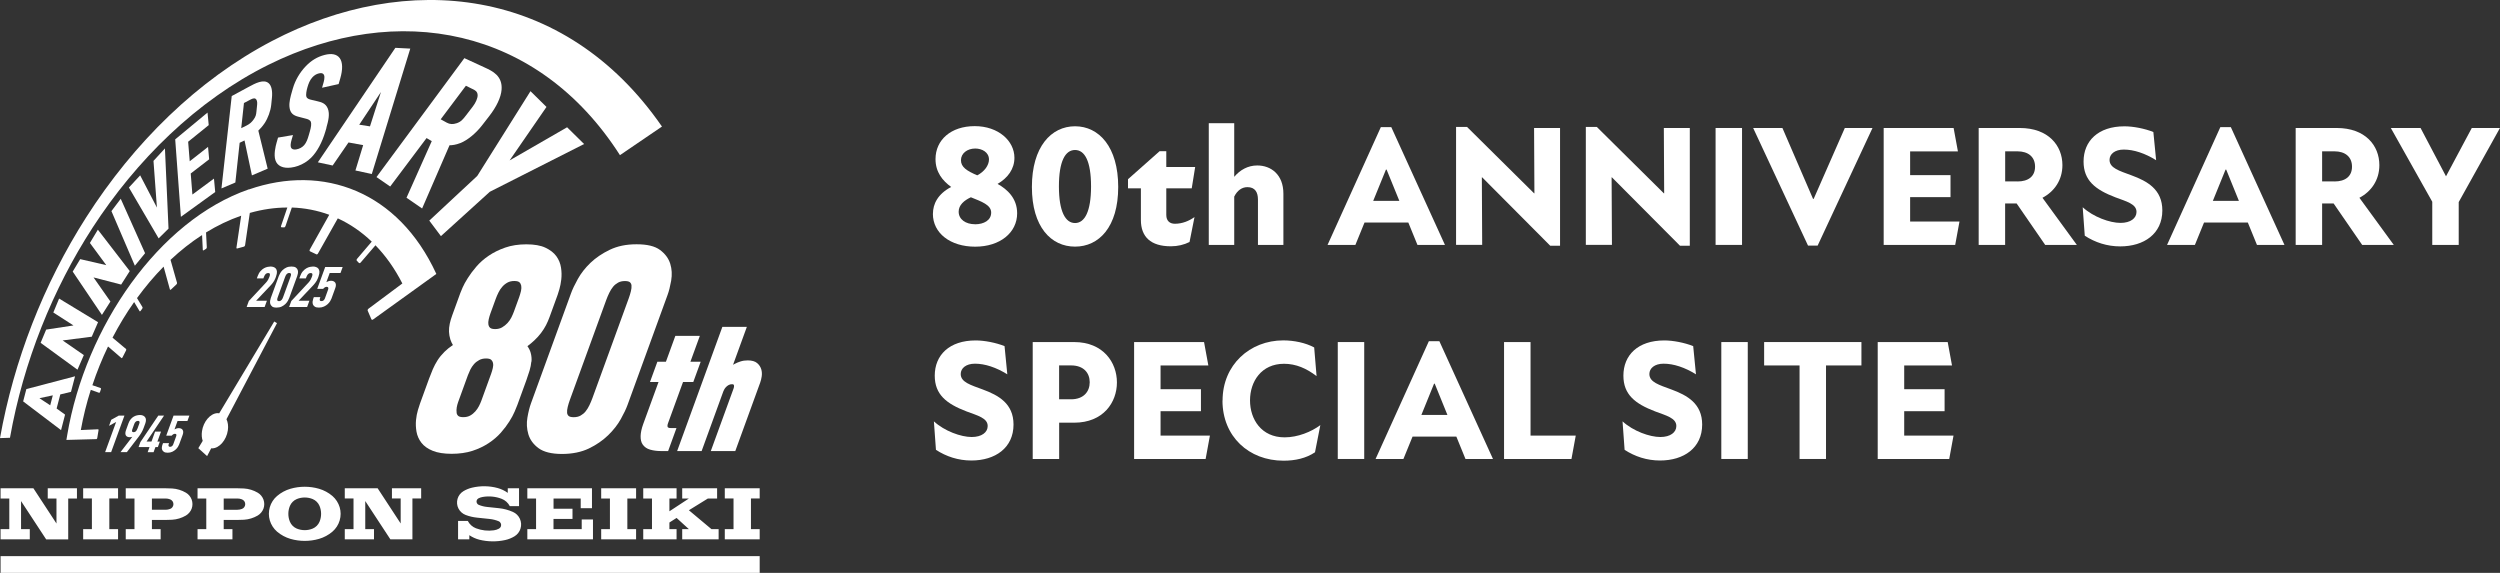
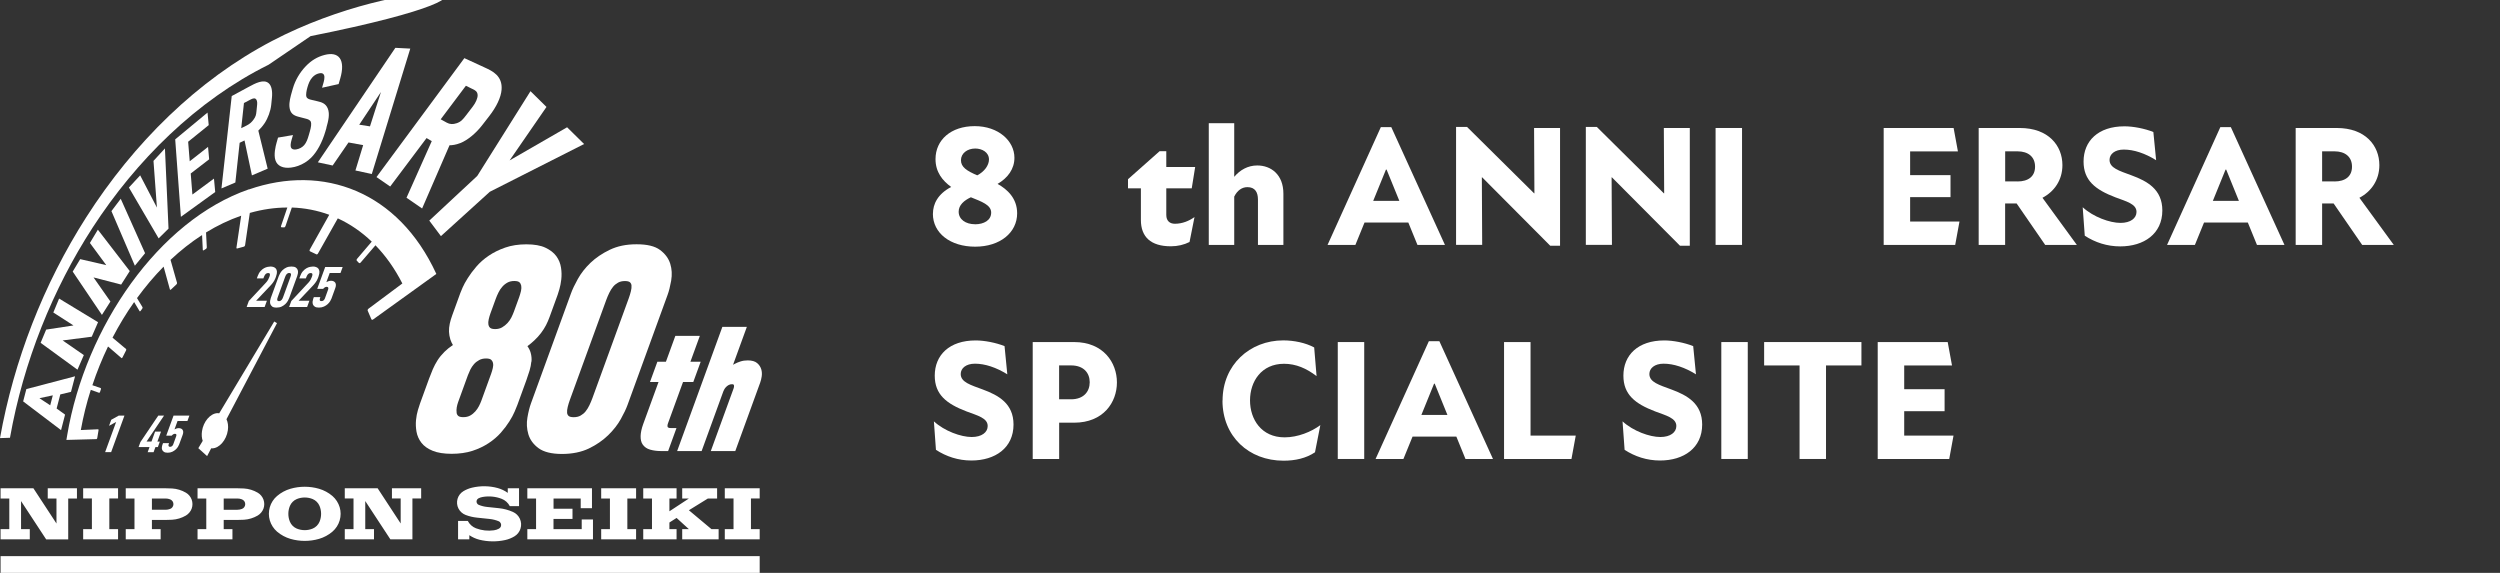
<svg xmlns="http://www.w3.org/2000/svg" id="a" viewBox="0 0 523.67 120">
  <rect x="0" y="0" width="523.67" height="120" fill="#333333" stroke="none" />
  <defs>
    <style>.b{fill:#fff;}</style>
  </defs>
  <g>
    <path class="b" d="M151.82,112.97v-2.14s1.83,0,1.83,0v-6.42s-1.83,0-1.83,0v-2.14s7.31,0,7.31,0v2.14s-1.83,0-1.83,0v6.42s1.83,0,1.83,0v2.14s-7.31,0-7.31,0Zm-53.5-.86c.63,.43,1.35,.75,2.09,.94,1.77,.44,3.64,.46,5.41,.07,.69-.15,1.35-.42,1.95-.78,.6-.36,1.06-.95,1.26-1.62,.21-.67,.16-1.41-.13-2.05-.29-.64-.82-1.16-1.46-1.44-.93-.41-1.92-.68-2.92-.78l-2.47-.26c-.61-.06-1.21-.21-1.77-.44-.18-.07-.32-.21-.4-.39-.08-.17-.09-.38-.02-.56,.06-.18,.2-.33,.37-.42,.28-.14,.59-.24,.9-.29,1.32-.22,2.7-.09,3.94,.39,.74,.28,1.36,.84,1.72,1.54h1.93s0-3.74,0-3.74h-2.36s0,.96,0,.96c-.63-.46-1.35-.8-2.1-1.01-1.75-.48-3.62-.5-5.39-.08-.63,.15-1.24,.4-1.79,.73-.6,.36-1.05,.94-1.24,1.61-.19,.67-.13,1.4,.19,2.02,.31,.62,.86,1.11,1.52,1.36,.77,.29,1.57,.48,2.39,.56l2.67,.28c.63,.07,1.26,.23,1.84,.47,.2,.08,.36,.24,.45,.44,.09,.2,.1,.42,.03,.63-.07,.2-.22,.38-.41,.48-.33,.18-.7,.3-1.07,.35-1.26,.18-2.56,.03-3.74-.42-.74-.28-1.36-.84-1.72-1.54h-2.04s0,3.85,0,3.85h2.36s0-.86,0-.86Zm-10.1-7.7v-2.14s-6.12,0-6.12,0v2.14s1.83,0,1.83,0v5.24s-4.83-7.38-4.83-7.38h-6.88s0,2.14,0,2.14h1.83s0,6.42,0,6.42h-1.83s0,2.14,0,2.14h6.12s0-2.14,0-2.14h-1.83s0-5.88,0-5.88l5.26,8.02h4.62s0-8.56,0-8.56h1.83Zm-63.49,8.56v-2.14s-1.83,0-1.83,0v-6.42s1.83,0,1.83,0v-2.14s-7.31,0-7.31,0v2.14s1.83,0,1.83,0v6.42s-1.83,0-1.83,0v2.14s7.31,0,7.31,0ZM1.95,104.42v6.42s-1.83,0-1.83,0v2.14s6.12,0,6.12,0v-2.14s-1.83,0-1.83,0v-5.88s5.26,8.02,5.26,8.02h4.62s0-8.56,0-8.56h1.83s0-2.14,0-2.14h-6.12s0,2.14,0,2.14h1.83s0,5.24,0,5.24l-4.83-7.38H.12s0,2.14,0,2.14H1.95Zm125.81,0v6.42s-1.83,0-1.83,0v2.14s7.31,0,7.31,0v-2.14s-1.83,0-1.83,0v-6.42s1.83,0,1.83,0v-2.14s-7.31,0-7.31,0v2.14s1.83,0,1.83,0Zm-17.3,6.42v2.14s13.75,0,13.75,0v-4.17s-2.36,0-2.36,0v2.03s-5.91,0-5.91,0v-2.14s3.98,0,3.98,0v-2.14s-3.97,0-3.97,0v-2.14s5.69,0,5.69,0v2.03s2.36,0,2.36,0v-4.17s-13.54,0-13.54,0v2.14s1.83,0,1.83,0v6.42s-1.83,0-1.83,0Zm26.11,0h-1.83s0,2.14,0,2.14h6.98s0-2.14,0-2.14h-1.5s0-1.39,0-1.39l1.5-.96,2.58,2.35h-1.4s0,2.14,0,2.14h7.63s0-2.14,0-2.14h-1.5s-4.73-3.96-4.73-3.96l3.98-2.46h1.93s0-2.14,0-2.14h-7.31s0,2.14,0,2.14h1.4s-4.08,2.68-4.08,2.68v-2.68s1.5,0,1.5,0v-2.14s-6.98,0-6.98,0v2.14s1.83,0,1.83,0v6.42Zm-108.4-6.42v6.42s-1.83,0-1.83,0v2.14s7.31,0,7.31,0v-2.14s-1.83,0-1.83,0v-1.93s2.9,0,2.9,0c.45,0,.89-.01,1.34-.04,1.01-.06,2.01-.37,2.88-.88,.55-.33,.99-.85,1.21-1.45,.22-.6,.22-1.28,0-1.89-.22-.6-.65-1.13-1.21-1.45-.87-.51-1.87-.82-2.88-.88-.44-.03-.89-.04-1.34-.04h-8.38s0,2.14,0,2.14h1.83Zm6.51,2.35h-2.86s0-2.35,0-2.35h2.86c.33,0,.66,.06,.96,.18,.2,.08,.38,.22,.5,.39,.12,.18,.19,.39,.19,.61s-.07,.43-.19,.61c-.12,.18-.3,.32-.5,.39-.31,.12-.64,.18-.96,.18Zm6.7,4.07v2.14s7.31,0,7.31,0v-2.14s-1.83,0-1.83,0v-1.93s2.9,0,2.9,0c.45,0,.89-.01,1.34-.04,1.01-.06,2.01-.37,2.88-.88,.55-.33,.99-.85,1.21-1.45,.22-.6,.22-1.28,0-1.89-.22-.6-.65-1.13-1.21-1.45-.87-.51-1.87-.82-2.88-.88-.44-.03-.89-.04-1.34-.04h-8.38s0,2.14,0,2.14h1.83s0,6.42,0,6.42h-1.83Zm5.48-4.07v-2.35s2.86,0,2.86,0c.33,0,.66,.06,.96,.18,.2,.08,.38,.22,.5,.39,.12,.18,.19,.39,.19,.61s-.07,.43-.19,.61c-.12,.18-.3,.32-.5,.39-.31,.12-.64,.18-.96,.18h-2.86Zm13.99,6.11c1.94,.56,4.03,.56,5.97,0,1.04-.3,2-.82,2.82-1.52,.71-.61,1.25-1.44,1.51-2.34,.27-.9,.27-1.88,0-2.78-.27-.9-.8-1.72-1.51-2.34-.82-.7-1.79-1.22-2.82-1.52-1.94-.56-4.03-.56-5.97,0-1.04,.3-2,.82-2.82,1.52-.72,.61-1.25,1.44-1.51,2.34s-.27,1.88,0,2.78c.27,.9,.8,1.72,1.51,2.34,.82,.7,1.79,1.22,2.82,1.52Zm-.12-3.59c-.44-1.05-.44-2.27,0-3.32,.27-.64,.79-1.16,1.43-1.43,1.05-.44,2.28-.44,3.34,0,.64,.27,1.16,.79,1.43,1.43,.44,1.05,.44,2.27,0,3.32-.27,.64-.79,1.16-1.43,1.43-1.05,.44-2.28,.44-3.34,0-.64-.27-1.16-.79-1.43-1.43Z" />
    <rect class="b" x=".12" y="116.49" width="159.01" height="3.51" />
    <g>
      <path class="b" d="M24.33,88.38l-1.49,.82,.46-1.27,1.58-.88h1.19l-2.79,7.66h-1.26l2.31-6.33Z" />
-       <path class="b" d="M25.24,94.71l2.48-3.22c-.07,.02-.14,.04-.24,.06-.09,.02-.19,.03-.3,.03-.2,0-.37-.03-.51-.1-.14-.07-.25-.16-.31-.28-.07-.12-.1-.27-.1-.45,0-.18,.04-.38,.12-.61l.53-1.47c.13-.34,.28-.63,.47-.85,.19-.23,.4-.41,.62-.54,.22-.13,.44-.22,.67-.27,.23-.05,.45-.08,.66-.08,.24,0,.45,.04,.63,.12,.18,.08,.32,.19,.43,.34,.11,.15,.17,.33,.18,.54,.01,.22-.03,.45-.12,.72l-.37,1.01c-.06,.17-.13,.34-.21,.5-.07,.16-.16,.31-.24,.45-.09,.15-.18,.29-.27,.43-.09,.14-.19,.27-.29,.41l-2.5,3.26h-1.35Zm2.45-4.68c-.02,.07-.04,.13-.04,.19,0,.06,0,.12,.03,.16,.02,.05,.06,.09,.11,.11,.05,.03,.11,.04,.18,.04s.15,0,.22-.03c.08-.02,.15-.06,.22-.11,.07-.06,.14-.14,.21-.25,.07-.11,.13-.25,.2-.42l.37-1.02s.02-.08,.04-.14c.01-.06,0-.12,0-.18-.01-.06-.04-.11-.09-.15-.05-.04-.13-.07-.23-.07-.11,0-.21,.02-.29,.05-.08,.04-.16,.09-.22,.15-.06,.06-.11,.13-.16,.2-.04,.07-.08,.15-.11,.23l-.44,1.21Z" />
      <path class="b" d="M34.36,87.06l-3.66,5.43h1.03l.76-2.09h1.24l-.76,2.1h.51l-.41,1.14h-.51l-.39,1.08h-1.24l.39-1.08h-2.29l.38-1.04,3.74-5.54h1.21Z" />
      <path class="b" d="M39.67,87.06l-.41,1.13h-2.07l-.64,1.76c.08-.06,.21-.12,.38-.18,.18-.06,.35-.09,.51-.09s.33,.03,.48,.09c.14,.06,.25,.15,.33,.27,.08,.12,.12,.26,.13,.43,.01,.17-.03,.37-.11,.6l-.74,2.02c-.05,.13-.13,.3-.25,.5-.12,.2-.28,.39-.48,.57-.2,.18-.44,.34-.71,.47-.28,.13-.6,.2-.96,.2s-.61-.06-.79-.18c-.18-.12-.3-.26-.37-.43s-.09-.35-.06-.55c.02-.19,.06-.37,.12-.52l.12-.33h1.26l-.07,.2c-.02,.07-.04,.13-.05,.2-.01,.07,0,.13,.01,.19,.02,.05,.06,.1,.11,.13,.05,.03,.12,.05,.22,.05,.11,0,.2-.02,.28-.06,.08-.04,.15-.09,.2-.15,.05-.06,.1-.13,.13-.19,.03-.07,.06-.12,.07-.17l.58-1.6c.03-.08,.05-.15,.06-.22s0-.12-.01-.17-.05-.09-.1-.12-.11-.04-.19-.04c-.1,0-.21,.03-.32,.08-.11,.05-.23,.16-.37,.31h-1.14l1.53-4.2h3.33Z" />
    </g>
    <g>
      <path class="b" d="M53.95,57.89c.16-.45,.37-.82,.61-1.09s.49-.48,.75-.62c.26-.14,.51-.24,.75-.28s.44-.07,.6-.07c.21,0,.42,.03,.62,.1,.2,.06,.37,.17,.5,.33,.13,.16,.21,.36,.23,.63,.02,.26-.04,.59-.18,.99l-.13,.37c-.07,.18-.15,.35-.24,.51-.09,.16-.19,.3-.28,.43-.09,.13-.18,.24-.26,.33-.08,.09-.14,.17-.19,.22l-3.08,3.25h2.26l-.48,1.32h-3.77l.46-1.26,3.62-3.88c.19-.21,.33-.41,.44-.62,.11-.21,.19-.38,.23-.51l.06-.17c.03-.1,.06-.19,.07-.27s.01-.16-.01-.21c-.02-.06-.06-.11-.11-.14-.05-.04-.14-.05-.25-.05-.13,0-.24,.02-.33,.07-.09,.04-.17,.11-.25,.19-.07,.08-.13,.17-.18,.27-.05,.1-.1,.21-.14,.32l-.1,.26h-1.37l.15-.41Z" />
      <path class="b" d="M57.02,64.21c-.2-.15-.33-.33-.4-.54-.06-.21-.07-.43-.04-.66,.04-.23,.09-.42,.14-.58l1.68-4.61c.06-.16,.15-.35,.28-.58,.13-.23,.3-.45,.51-.66,.21-.21,.48-.38,.78-.53,.31-.15,.67-.22,1.08-.22s.73,.07,.93,.22c.2,.15,.33,.32,.39,.53,.06,.21,.08,.43,.04,.66-.04,.23-.09,.43-.15,.58l-1.68,4.61c-.06,.16-.15,.35-.28,.58-.13,.23-.3,.45-.51,.66-.22,.21-.48,.39-.78,.54-.3,.15-.67,.22-1.09,.22s-.72-.07-.92-.22Zm1.75-1.21c.09-.05,.17-.12,.24-.2,.06-.08,.12-.17,.17-.27,.05-.1,.09-.21,.13-.31l1.52-4.18c.04-.1,.07-.21,.1-.31,.03-.1,.03-.2,.03-.27,0-.08-.04-.14-.1-.2-.06-.05-.15-.08-.28-.08s-.24,.03-.33,.08c-.09,.05-.17,.12-.24,.2-.07,.08-.12,.17-.17,.27-.05,.1-.09,.21-.13,.31l-1.52,4.18c-.04,.1-.07,.21-.1,.31s-.04,.2-.03,.27c0,.08,.04,.15,.1,.2,.06,.05,.15,.08,.28,.08s.24-.03,.33-.08Z" />
      <path class="b" d="M62.85,57.89c.16-.45,.37-.82,.61-1.09,.24-.27,.49-.48,.75-.62,.26-.14,.51-.24,.75-.28s.44-.07,.6-.07c.21,0,.42,.03,.62,.1,.2,.06,.37,.17,.5,.33,.13,.16,.21,.36,.23,.63,.02,.26-.04,.59-.18,.99l-.13,.37c-.07,.18-.15,.35-.24,.51-.09,.16-.19,.3-.28,.43-.09,.13-.18,.24-.26,.33-.08,.09-.14,.17-.19,.22l-3.08,3.25h2.26l-.48,1.32h-3.77l.46-1.26,3.62-3.88c.19-.21,.33-.41,.44-.62,.11-.21,.19-.38,.23-.51l.06-.17c.03-.1,.06-.19,.07-.27s.01-.16-.01-.21c-.02-.06-.06-.11-.11-.14-.05-.04-.14-.05-.25-.05-.13,0-.24,.02-.33,.07-.09,.04-.17,.11-.25,.19-.07,.08-.13,.17-.18,.27-.05,.1-.1,.21-.14,.32l-.1,.26h-1.37l.15-.41Z" />
      <path class="b" d="M71.77,55.96l-.45,1.23h-2.26l-.7,1.92c.09-.06,.23-.13,.42-.2,.19-.07,.38-.1,.56-.1s.36,.03,.52,.1c.15,.07,.27,.17,.36,.29,.08,.13,.13,.28,.14,.47,.01,.19-.03,.4-.12,.65l-.8,2.21c-.05,.14-.14,.32-.27,.54-.13,.22-.31,.43-.52,.63-.22,.2-.47,.37-.78,.51-.3,.14-.65,.22-1.05,.22s-.67-.06-.87-.19c-.2-.13-.33-.28-.4-.47-.07-.19-.09-.39-.07-.6,.03-.21,.07-.4,.13-.57l.13-.36h1.37l-.08,.22c-.03,.07-.05,.15-.06,.22-.01,.08,0,.14,.02,.2,.02,.06,.06,.11,.11,.14,.05,.04,.13,.05,.24,.05,.12,0,.22-.02,.31-.07,.09-.04,.16-.1,.22-.17,.06-.07,.11-.14,.14-.21,.03-.07,.06-.13,.08-.19l.63-1.74c.03-.09,.05-.17,.06-.24,.01-.07,0-.13-.02-.19-.02-.05-.06-.09-.11-.13-.05-.03-.12-.05-.21-.05-.11,0-.23,.03-.35,.09-.12,.06-.26,.17-.4,.34h-1.24l1.67-4.58h3.63Z" />
    </g>
    <g>
      <path class="b" d="M111.33,75.77c.06-.63,0-1.26-.17-1.87-.13-.48-.36-.94-.68-1.39,.54-.4,1.03-.81,1.46-1.22,.54-.51,1.01-1.03,1.4-1.55,.39-.52,.74-1.06,1.03-1.62,.28-.55,.54-1.14,.76-1.75l1.69-4.65c.07-.21,.19-.58,.36-1.16,.17-.58,.3-1.26,.39-2.02,.09-.78,.08-1.6-.05-2.45-.13-.89-.46-1.7-.98-2.42-.52-.72-1.3-1.32-2.3-1.79-.99-.47-2.34-.7-3.99-.7s-3.13,.23-4.42,.68c-1.29,.45-2.45,1.02-3.45,1.7-1.01,.68-1.88,1.45-2.6,2.29-.71,.83-1.31,1.63-1.78,2.38-.48,.75-.85,1.43-1.1,2-.24,.56-.41,.95-.48,1.16l-1.69,4.65c-.23,.62-.4,1.21-.52,1.76-.12,.58-.18,1.14-.16,1.67,.02,.54,.12,1.08,.28,1.62,.12,.4,.31,.79,.54,1.18-.68,.45-1.26,.93-1.75,1.41-.58,.58-1.08,1.18-1.46,1.78-.38,.6-.71,1.22-.99,1.86-.26,.61-.52,1.27-.78,1.96l-1.91,5.25c-.11,.3-.26,.76-.44,1.37-.19,.64-.33,1.36-.4,2.12-.07,.77-.04,1.58,.1,2.39,.15,.85,.49,1.63,1.02,2.32,.53,.7,1.33,1.28,2.38,1.7,1.02,.42,2.36,.63,3.96,.63s3.1-.21,4.36-.62c1.25-.41,2.39-.95,3.39-1.61,1-.66,1.86-1.4,2.57-2.2,.69-.79,1.29-1.58,1.76-2.33,.48-.75,.86-1.46,1.13-2.1,.27-.64,.46-1.09,.56-1.37l1.91-5.25c.24-.67,.46-1.33,.65-1.96,.19-.64,.32-1.28,.37-1.89Zm-15.68,10.66c-.05-.34-.04-.71,.02-1.08h0c.07-.39,.16-.75,.28-1.08l2.06-5.67c.13-.34,.3-.74,.51-1.18,.21-.42,.47-.8,.77-1.15,.3-.34,.66-.62,1.09-.85,.4-.22,.88-.33,1.43-.33,.5,0,.87,.09,1.06,.26,.21,.19,.34,.42,.4,.7,.07,.31,.05,.66-.04,1.04-.1,.44-.22,.83-.34,1.17l-2.06,5.67c-.12,.34-.29,.71-.49,1.11-.19,.38-.45,.76-.77,1.13-.31,.35-.67,.65-1.09,.88-.4,.22-.88,.33-1.43,.33-.5,0-.87-.09-1.06-.26-.2-.18-.32-.41-.35-.7Zm6.65-18.44c-.05-.34-.02-.71,.07-1.11h0c.1-.44,.22-.85,.36-1.23l1.13-3.1c.14-.38,.32-.81,.55-1.27,.21-.44,.48-.85,.8-1.21,.3-.35,.67-.65,1.09-.88,.4-.22,.88-.33,1.43-.33,.5,0,.87,.09,1.06,.26,.21,.19,.33,.43,.39,.72,.06,.33,.04,.71-.05,1.12-.11,.46-.24,.88-.37,1.26l-1.13,3.1c-.12,.34-.3,.73-.51,1.17-.21,.42-.48,.81-.81,1.17-.33,.36-.72,.67-1.15,.92-.4,.23-.89,.35-1.43,.35-.5,0-.87-.09-1.06-.26-.2-.18-.32-.41-.36-.7Z" />
      <path class="b" d="M140.59,58.77c.21-1.22,.15-2.4-.19-3.5-.35-1.13-1.06-2.1-2.13-2.9-1.08-.81-2.69-1.2-4.92-1.2s-4.02,.39-5.62,1.15c-1.58,.76-2.94,1.68-4.05,2.74-1.1,1.06-2,2.21-2.65,3.39-.65,1.17-1.13,2.18-1.42,2.99l-8.38,23.03c-.3,.82-.55,1.82-.75,2.98-.21,1.2-.14,2.38,.19,3.5,.34,1.15,1.06,2.14,2.15,2.94,1.08,.79,2.73,1.2,4.89,1.2s4.07-.39,5.65-1.15c1.56-.75,2.91-1.69,4.03-2.77,1.11-1.08,2-2.22,2.65-3.39,.64-1.15,1.12-2.15,1.41-2.96l8.38-23.03c.3-.81,.55-1.82,.76-3Zm-18.99,28.29c-.4,.22-.88,.33-1.43,.33-.5,0-.87-.09-1.06-.26-.19-.18-.3-.39-.32-.67-.03-.34,.01-.75,.13-1.22,.12-.5,.28-1.01,.46-1.5l7.6-20.88c.18-.5,.4-1.01,.64-1.51,.23-.48,.5-.91,.8-1.28,.28-.35,.64-.64,1.05-.87,.4-.22,.88-.33,1.43-.33,.5,0,.87,.09,1.06,.26,.19,.18,.3,.4,.32,.67,.03,.34-.01,.75-.13,1.22-.12,.5-.28,1.01-.46,1.5l-7.6,20.88c-.18,.5-.4,1.01-.64,1.51-.23,.48-.5,.91-.8,1.28-.28,.35-.64,.64-1.05,.87h0Z" />
      <path class="b" d="M140.07,89.61c-.08-.04-.14-.08-.2-.14-.04-.08-.06-.17-.06-.28,0-.16,.05-.36,.13-.57l3.13-8.6h2.15l1.55-4.25h-2.15l1.97-5.41h-5.13l-1.97,5.41h-1.79l-1.55,4.25h1.79l-3.21,8.81c-.17,.47-.3,.92-.39,1.33-.09,.42-.14,.81-.15,1.16-.01,.36,.02,.7,.09,1,.07,.33,.21,.62,.39,.86,.18,.23,.39,.44,.64,.61,.25,.17,.55,.31,.89,.4,.31,.09,.66,.16,1.03,.21,.37,.05,.77,.08,1.2,.08h1.52l1.75-4.82h-1.25c-.21,0-.32-.03-.38-.06Z" />
      <path class="b" d="M159.46,77.36c-.15-.51-.44-.95-.87-1.31-.44-.37-1.1-.56-1.95-.56-.55,0-1.06,.07-1.52,.22-.44,.14-.86,.31-1.24,.52-.12,.06-.22,.12-.33,.18l2.89-7.94h-5.13l-9.47,26.01h5.13l4.54-12.49c.02-.07,.08-.19,.2-.42,.09-.17,.21-.33,.36-.49,.14-.15,.33-.3,.56-.43,.2-.11,.43-.17,.71-.17,.18,0,.27,.04,.29,.06,.07,.07,.1,.13,.12,.21,.02,.1,.02,.2,0,.3-.03,.14-.06,.24-.08,.3l-4.78,13.13h5.13l5.22-14.35c.13-.36,.24-.79,.31-1.27,.08-.52,.05-1.03-.09-1.51Z" />
    </g>
    <g>
      <path class="b" d="M4.85,84.08l7.94,6.02,.84-3.25-1.77-1.28,.77-2.95,2.24-.54,.85-3.26-10.2,2.68-.67,2.58Zm6.21-1.27l-.54,2.09-2.26-1.49,2.8-.6Z" />
      <polygon class="b" points="11.17 65.46 15.39 68.17 9.67 69.04 8.51 71.81 16.23 77.44 17.56 74.38 13.12 71.31 19.22 70.53 20.54 67.49 12.38 62.54 11.17 65.46" />
      <polygon class="b" points="18.83 50.89 22.26 55.54 16.8 54.28 15.23 56.89 21.35 65.96 23.13 63.16 19.59 58.11 25.38 59.61 27.18 56.78 20.5 48.11 18.83 50.89" />
      <polygon class="b" points="23.34 44.22 28.25 55.66 30.39 53.04 25.29 41.64 23.34 44.22" />
      <polygon class="b" points="32.15 33.7 32.87 43.48 29.36 36.73 27 39.28 33.23 49.93 35.3 47.89 34.55 31.09 32.15 33.7" />
      <polygon class="b" points="40.3 40.75 39.95 36.34 43.81 33.37 43.58 30.77 39.74 33.78 39.41 29.69 43.72 26.21 43.47 23.58 36.7 29.19 37.89 45.42 45.08 40.22 44.82 37.41 40.3 40.75" />
      <path class="b" d="M55.42,25.82c.72-1.1,1.26-2.58,1.39-3.84l.15-1.48c.15-1.46-.09-2.54-.66-3.05-1.06-.96-2.88,.03-4.19,.74l-3.57,1.93-2.15,19.35,2.91-1.24,.9-8.32,1.02-.49,1.55,7.32,3.3-1.41-1.96-7.97c.36-.34,.87-.88,1.32-1.56Zm-2.3-.78c-.41,.57-.86,.95-1.44,1.24l-1.15,.57,.57-5.27,1.16-.61c.48-.25,.93-.5,1.27-.28,.27,.17,.4,.66,.33,1.26l-.14,1.37c-.07,.7-.13,1.07-.6,1.72Z" />
      <path class="b" d="M68.37,26.73c.4-1.39,.76-2.84,.29-4-.44-1.1-1.37-1.33-2.12-1.51l-1.48-.35c-.34-.1-.76-.22-.88-.62-.14-.41,.03-1.34,.23-2,.21-.72,.48-1.47,1.05-2.08,.39-.41,.82-.67,1.31-.79,.74-.18,.98,.09,1.09,.31,.24,.48-.03,1.41-.12,1.72l-.28,.97,3.47-.77,.33-1.13c.57-1.94,.53-3.43-.09-4.3-.6-.83-1.7-1.06-3.19-.67-1.5,.39-2.78,1.16-3.92,2.35-1.26,1.31-2.22,2.96-2.71,4.65l-.18,.62c-.33,1.14-.62,2.25-.54,3.21,.11,1.45,.94,1.86,1.83,2.1l1.73,.45c.21,.06,.77,.21,.93,.65,.13,.35,.06,1.05-.22,2.01l-.24,.83c-.21,.74-.48,1.49-.94,2.02-.44,.49-1.01,.79-1.69,.9-.56,.08-.93-.06-1.08-.41-.13-.32-.08-.9,.14-1.65l.28-.95-3.13,.53-.3,1.05c-.21,.73-.65,2.55-.24,3.71,.39,1.18,1.58,1.74,3.27,1.52,.49-.06,.99-.18,1.46-.35,1.02-.36,1.97-.95,2.73-1.7,1.25-1.24,2.32-3.2,3-5.52l.23-.78Z" />
      <path class="b" d="M82.82,10.01l-16.24,23.99,3.1,.67,3.32-4.83,3.07,.56-1.62,5.31,3.43,.74,8.06-26.27-3.13-.16Zm-3.03,9.29l-2.29,7.17-2.25-.35,4.53-6.82Z" />
      <path class="b" d="M96.44,29.97c1.49-.61,3.22-2.02,4.51-3.68l1.53-1.97c1.53-1.97,2.45-3.92,2.58-5.49,.26-2.95-1.94-3.96-3.51-4.68l-4.28-1.97-18.41,24.91,2.87,1.98,7.62-10.15,1.09,.64-5.29,11.86,3.27,2.25,5.74-13.24c.55,0,1.36-.1,2.28-.47Zm2.5-11.35c.56,.27,1.09,.53,1.11,1.32,.01,.62-.38,1.54-.99,2.34l-1.4,1.83c-.71,.93-1.09,1.38-1.99,1.7h-.02c-.79,.27-1.43,.23-2.07-.12l-1.27-.7,5.28-7.03,1.35,.67Z" />
      <polygon class="b" points="118.79 26.66 106.75 33.6 114.47 22.4 111.12 19.1 99.97 36.85 89.92 46.21 92.36 49.46 102.6 40.17 122.35 30.17 118.79 26.66" />
    </g>
    <path class="b" d="M52.13,39.66c-18.83,6.52-34.22,28.75-38.05,51.47l-.17,1.02,6.29-.17c.07,0,.15-.1,.17-.22l.27-1.63c.02-.12-.02-.22-.1-.21l-3.61,.16c.52-2.89,1.22-5.7,2.09-8.42l1.74,.62c.07,.02,.15-.05,.19-.17l.19-.57c.04-.12,.01-.23-.05-.25l-1.74-.6c.93-2.8,2.03-5.51,3.28-8.11l2.81,2.42c.06,.05,.15,0,.21-.11l.76-1.49c.06-.11,.05-.24,0-.29l-2.84-2.38c1.36-2.61,2.87-5.11,4.53-7.46l1.14,1.91c.04,.07,.14,.05,.21-.05l.35-.48c.07-.1,.09-.24,.05-.31l-1.15-1.9c1.72-2.36,3.58-4.57,5.57-6.59l1.32,4.78c.03,.1,.12,.11,.21,.03l1.17-1.1c.09-.08,.14-.23,.11-.33l-1.36-4.8c2.08-1.95,4.29-3.7,6.61-5.2l.15,3.1c0,.12,.09,.16,.19,.1l.48-.3c.1-.06,.17-.2,.17-.32l-.16-3.12c2.35-1.44,4.81-2.63,7.36-3.51l-.99,6.68c-.02,.14,.05,.22,.15,.19l1.43-.39c.11-.03,.21-.16,.23-.3l.99-6.76c2.65-.75,5.28-1.13,7.86-1.13l-1.32,3.87c-.05,.15,0,.27,.11,.27l.53,.02c.11,0,.24-.11,.29-.26l1.33-3.9c2.7,.09,5.34,.6,7.84,1.52l-4.08,7.29c-.08,.15-.07,.3,.03,.35l1.36,.65c.1,.05,.25-.03,.33-.18l4.15-7.36c2.55,1.17,4.94,2.8,7.11,4.87l-3.07,3.6c-.12,.14-.14,.32-.05,.41l.43,.45c.09,.09,.25,.05,.37-.08l3.1-3.61c2.15,2.22,4.05,4.89,5.63,8l-7.1,5.29c-.14,.1-.21,.29-.15,.43l.76,1.77c.06,.13,.22,.16,.36,.05l13.25-9.54c-7.97-17.33-23.69-23.09-39.25-17.7Z" />
-     <path class="b" d="M56.99,8.58c-15.62,8.17-28.96,21.34-38.91,36.9C9.07,59.57,2.9,75.55,0,91.77l2.09-.07c2.83-15.99,9.01-31.22,17.31-44.02,9.09-14.01,21.73-26.62,36.86-34.12C83.22,.19,112.69,5.63,129.86,32.5l8.8-5.99C118.24-3.05,85.08-6.12,56.99,8.58Z" />
+     <path class="b" d="M56.99,8.58c-15.62,8.17-28.96,21.34-38.91,36.9C9.07,59.57,2.9,75.55,0,91.77l2.09-.07c2.83-15.99,9.01-31.22,17.31-44.02,9.09-14.01,21.73-26.62,36.86-34.12l8.8-5.99C118.24-3.05,85.08-6.12,56.99,8.58Z" />
    <path class="b" d="M57.44,67.35l-11.52,19.22c-.13-.02-.27-.04-.41-.03-1.48,.09-2.91,1.78-3.2,3.78-.11,.76-.05,1.45,.15,2.03l-.92,1.53,1.84,1.66,.86-1.64c.06,0,.12,.02,.19,.02,1.51-.02,3-1.72,3.3-3.8,.13-.89,0-1.69-.29-2.31l10.58-20.12-.58-.35Z" />
  </g>
  <g>
    <path class="b" d="M196.05,94.2l-.43-5.94c2.23,2.05,5.69,3.28,7.92,3.28,2.09,0,3.35-.97,3.35-2.3,0-1.69-2.16-2.2-4.43-3.06-4.25-1.62-6.66-3.56-6.66-7.49,0-4.29,3.03-7.38,8.57-7.38,1.84,0,4.25,.47,6.05,1.19l.58,5.91c-2.3-1.44-4.68-2.23-6.77-2.23-1.91,0-2.99,.97-2.99,2.16,0,1.73,2.09,2.3,4.61,3.24,3.31,1.22,6.45,2.95,6.45,7.35,0,4.9-3.85,7.53-8.82,7.53-2.77,0-5.26-.83-7.42-2.23Z" />
    <path class="b" d="M216.31,71.65h8.68c6.12,0,8.97,4.29,8.97,8.46s-2.84,8.43-8.97,8.43h-3.13v7.6h-5.54v-24.49Zm8.03,11.99c2.7,0,3.92-1.66,3.92-3.57s-1.22-3.53-3.92-3.53h-2.49v7.09h2.49Z" />
-     <path class="b" d="M237.55,71.65h14.66l.9,4.9h-10.01v4.97h8.46v4.61h-8.46v5.11h10.34l-.9,4.9h-14.98v-24.49Z" />
    <path class="b" d="M256.09,83.9c0-7.49,5.73-12.6,12.71-12.6,2.23,0,4.68,.5,6.48,1.48l.5,6.01c-2.09-1.62-4.32-2.59-6.81-2.59-4.75,0-7.13,3.71-7.13,7.67s2.38,7.74,7.24,7.74c2.77,0,5.58-1.15,7.49-2.56l-1.12,5.69c-1.87,1.26-4.14,1.76-6.59,1.76-7.28,0-12.79-5.08-12.79-12.6Z" />
    <path class="b" d="M280.22,71.65h5.54v24.49h-5.54v-24.49Z" />
    <path class="b" d="M299.3,71.47h2.2l11.23,24.67h-5.76l-1.91-4.68h-9.18l-1.91,4.68h-5.83l11.16-24.67Zm3.89,15.45l-2.66-6.55h-.14l-2.66,6.55h5.47Z" />
    <path class="b" d="M315.06,71.65h5.54v19.59h9.47l-.9,4.9h-14.12v-24.49Z" />
    <path class="b" d="M340.3,94.2l-.43-5.94c2.23,2.05,5.69,3.28,7.92,3.28,2.09,0,3.35-.97,3.35-2.3,0-1.69-2.16-2.2-4.43-3.06-4.25-1.62-6.66-3.56-6.66-7.49,0-4.29,3.03-7.38,8.57-7.38,1.84,0,4.25,.47,6.05,1.19l.58,5.91c-2.3-1.44-4.68-2.23-6.77-2.23-1.91,0-2.99,.97-2.99,2.16,0,1.73,2.09,2.3,4.61,3.24,3.31,1.22,6.45,2.95,6.45,7.35,0,4.9-3.85,7.53-8.82,7.53-2.77,0-5.26-.83-7.42-2.23Z" />
    <path class="b" d="M360.56,71.65h5.54v24.49h-5.54v-24.49Z" />
    <path class="b" d="M376.95,76.55h-7.42v-4.9h20.38v4.9h-7.42v19.59h-5.54v-19.59Z" />
    <path class="b" d="M393.32,71.65h14.66l.9,4.9h-10.01v4.97h8.46v4.61h-8.46v5.11h10.33l-.9,4.9h-14.98v-24.49Z" />
  </g>
  <g>
    <path class="b" d="M195.42,44.78c0-2.05,1.01-4.14,3.82-5.62-1.8-1.3-3.28-3.1-3.28-5.83,0-4.03,3.24-6.91,8.21-6.91s8.32,3.1,8.32,6.63c0,2.34-1.37,4.21-3.53,5.47,2.05,1.15,4.1,3.02,4.1,6.16,0,4.03-3.56,6.99-8.79,6.99s-8.86-2.85-8.86-6.88Zm8.82,2.2c1.84,0,3.38-.83,3.38-2.45s-2.02-2.3-4.25-3.21c-1.4,.65-2.56,1.62-2.56,3.02,0,1.62,1.48,2.63,3.42,2.63Zm.47-10.26c1.48-.76,2.45-2.09,2.45-3.31,0-1.51-1.44-2.3-2.88-2.3-1.66,0-2.99,1.01-2.99,2.45s1.22,2.23,3.42,3.17Z" />
-     <path class="b" d="M216.15,39.16c0-8.39,4.03-12.71,9.04-12.71s9.04,4.32,9.04,12.71-4.03,12.5-9.04,12.5-9.04-4.11-9.04-12.5Zm9.04,7.56c2.02,0,3.35-2.41,3.35-7.67s-1.3-7.63-3.35-7.63-3.38,2.34-3.38,7.63,1.37,7.67,3.38,7.67Z" />
    <path class="b" d="M238.98,46.08v-6.63h-2.7v-1.91l6.62-5.87h1.4v3.31h6.05l-.72,4.47h-5.33v5.58c0,1.26,.76,1.84,1.8,1.84,1.59,0,2.99-.61,4.11-1.4l-1.04,5.22c-1.15,.58-2.48,.9-3.92,.9-4.21,0-6.27-1.98-6.27-5.51Z" />
    <path class="b" d="M261.3,39.2c-1.15,0-2.12,.68-2.77,1.98v10.12h-5.33V25.8h5.33v11.24c1.22-1.44,2.85-2.38,4.83-2.38,2.88,0,5.47,1.91,5.47,5.91v10.73h-5.33v-9.51c0-1.48-.58-2.59-2.2-2.59Z" />
    <path class="b" d="M289.23,26.63h2.2l11.24,24.67h-5.76l-1.91-4.68h-9.18l-1.91,4.68h-5.83l11.16-24.67Zm3.89,15.45l-2.67-6.55h-.14l-2.67,6.55h5.47Z" />
    <path class="b" d="M310.47,37.14h-.07l.07,14.15h-5.47V26.59h2.3l14.04,13.9h.07l-.07-13.68h5.44v24.67h-2.05l-14.26-14.33Z" />
    <path class="b" d="M337.65,37.14h-.07l.07,14.15h-5.47V26.59h2.3l14.04,13.9h.07l-.07-13.68h5.44v24.67h-2.05l-14.26-14.33Z" />
    <path class="b" d="M359.36,26.81h5.54v24.49h-5.54V26.81Z" />
-     <path class="b" d="M373.36,26.81l6.41,14.84h.14l6.52-14.84h5.8l-11.49,24.63h-2.02l-11.49-24.63h6.12Z" />
    <path class="b" d="M394.56,26.81h14.66l.9,4.9h-10.01v4.97h8.46v4.61h-8.46v5.11h10.34l-.9,4.9h-14.98V26.81Z" />
    <path class="b" d="M414.47,26.81h8.61c5.98,0,8.93,3.67,8.93,7.78,0,3.17-1.73,5.55-4.18,6.84l7.2,9.87h-6.63l-5.98-8.68h-2.41v8.68h-5.54V26.81Zm8.14,11.2c2.23,0,3.67-1.04,3.67-3.1s-1.44-3.21-3.67-3.21h-2.59v6.3h2.59Z" />
    <path class="b" d="M436.69,49.35l-.43-5.94c2.23,2.05,5.69,3.28,7.92,3.28,2.09,0,3.35-.97,3.35-2.3,0-1.69-2.16-2.2-4.43-3.06-4.25-1.62-6.66-3.56-6.66-7.49,0-4.29,3.03-7.38,8.57-7.38,1.84,0,4.25,.47,6.05,1.19l.58,5.91c-2.3-1.44-4.68-2.23-6.77-2.23-1.91,0-2.99,.97-2.99,2.16,0,1.73,2.09,2.3,4.61,3.24,3.31,1.22,6.45,2.95,6.45,7.35,0,4.9-3.85,7.53-8.82,7.53-2.77,0-5.26-.83-7.42-2.23Z" />
    <path class="b" d="M465.09,26.63h2.2l11.23,24.67h-5.76l-1.91-4.68h-9.18l-1.91,4.68h-5.83l11.16-24.67Zm3.89,15.45l-2.66-6.55h-.14l-2.66,6.55h5.47Z" />
    <path class="b" d="M480.86,26.81h8.61c5.98,0,8.93,3.67,8.93,7.78,0,3.17-1.73,5.55-4.18,6.84l7.2,9.87h-6.62l-5.98-8.68h-2.41v8.68h-5.54V26.81Zm8.14,11.2c2.23,0,3.67-1.04,3.67-3.1s-1.44-3.21-3.67-3.21h-2.59v6.3h2.59Z" />
-     <path class="b" d="M509.48,42.26l-8.68-15.45h6.23l5.33,10.12,5.4-10.12h5.9l-8.64,15.52v8.97h-5.54v-9.04Z" />
  </g>
</svg>